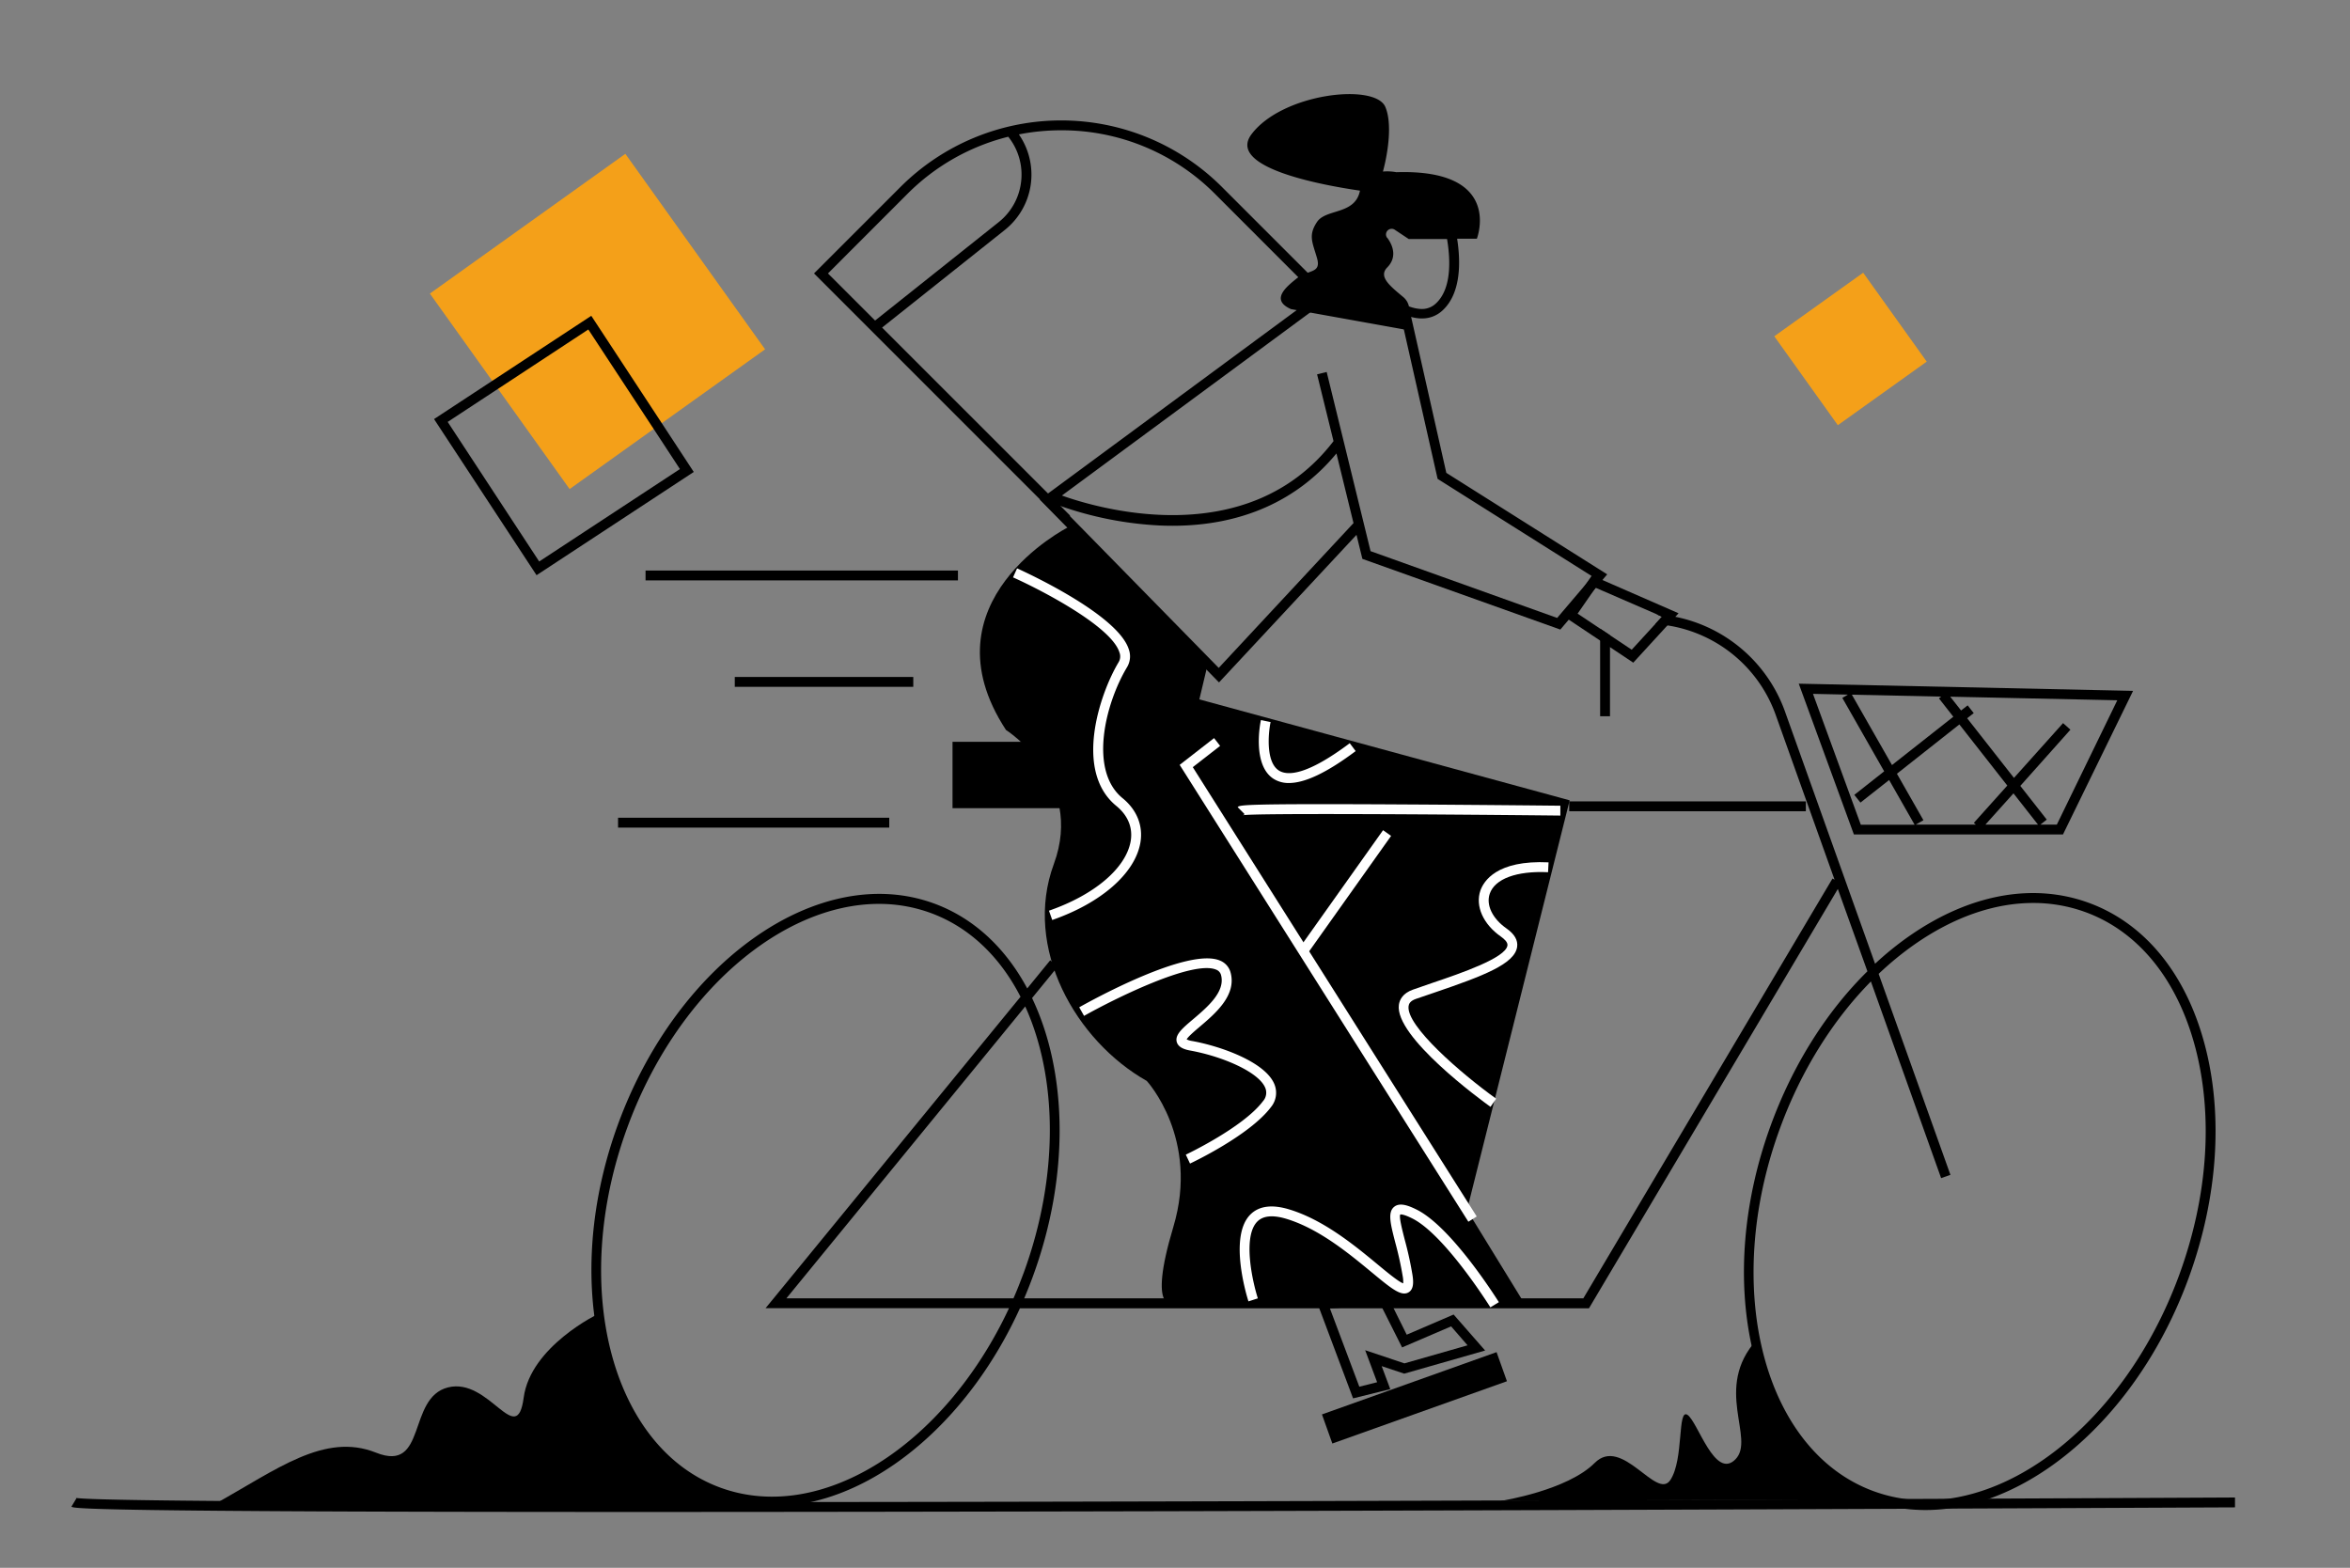
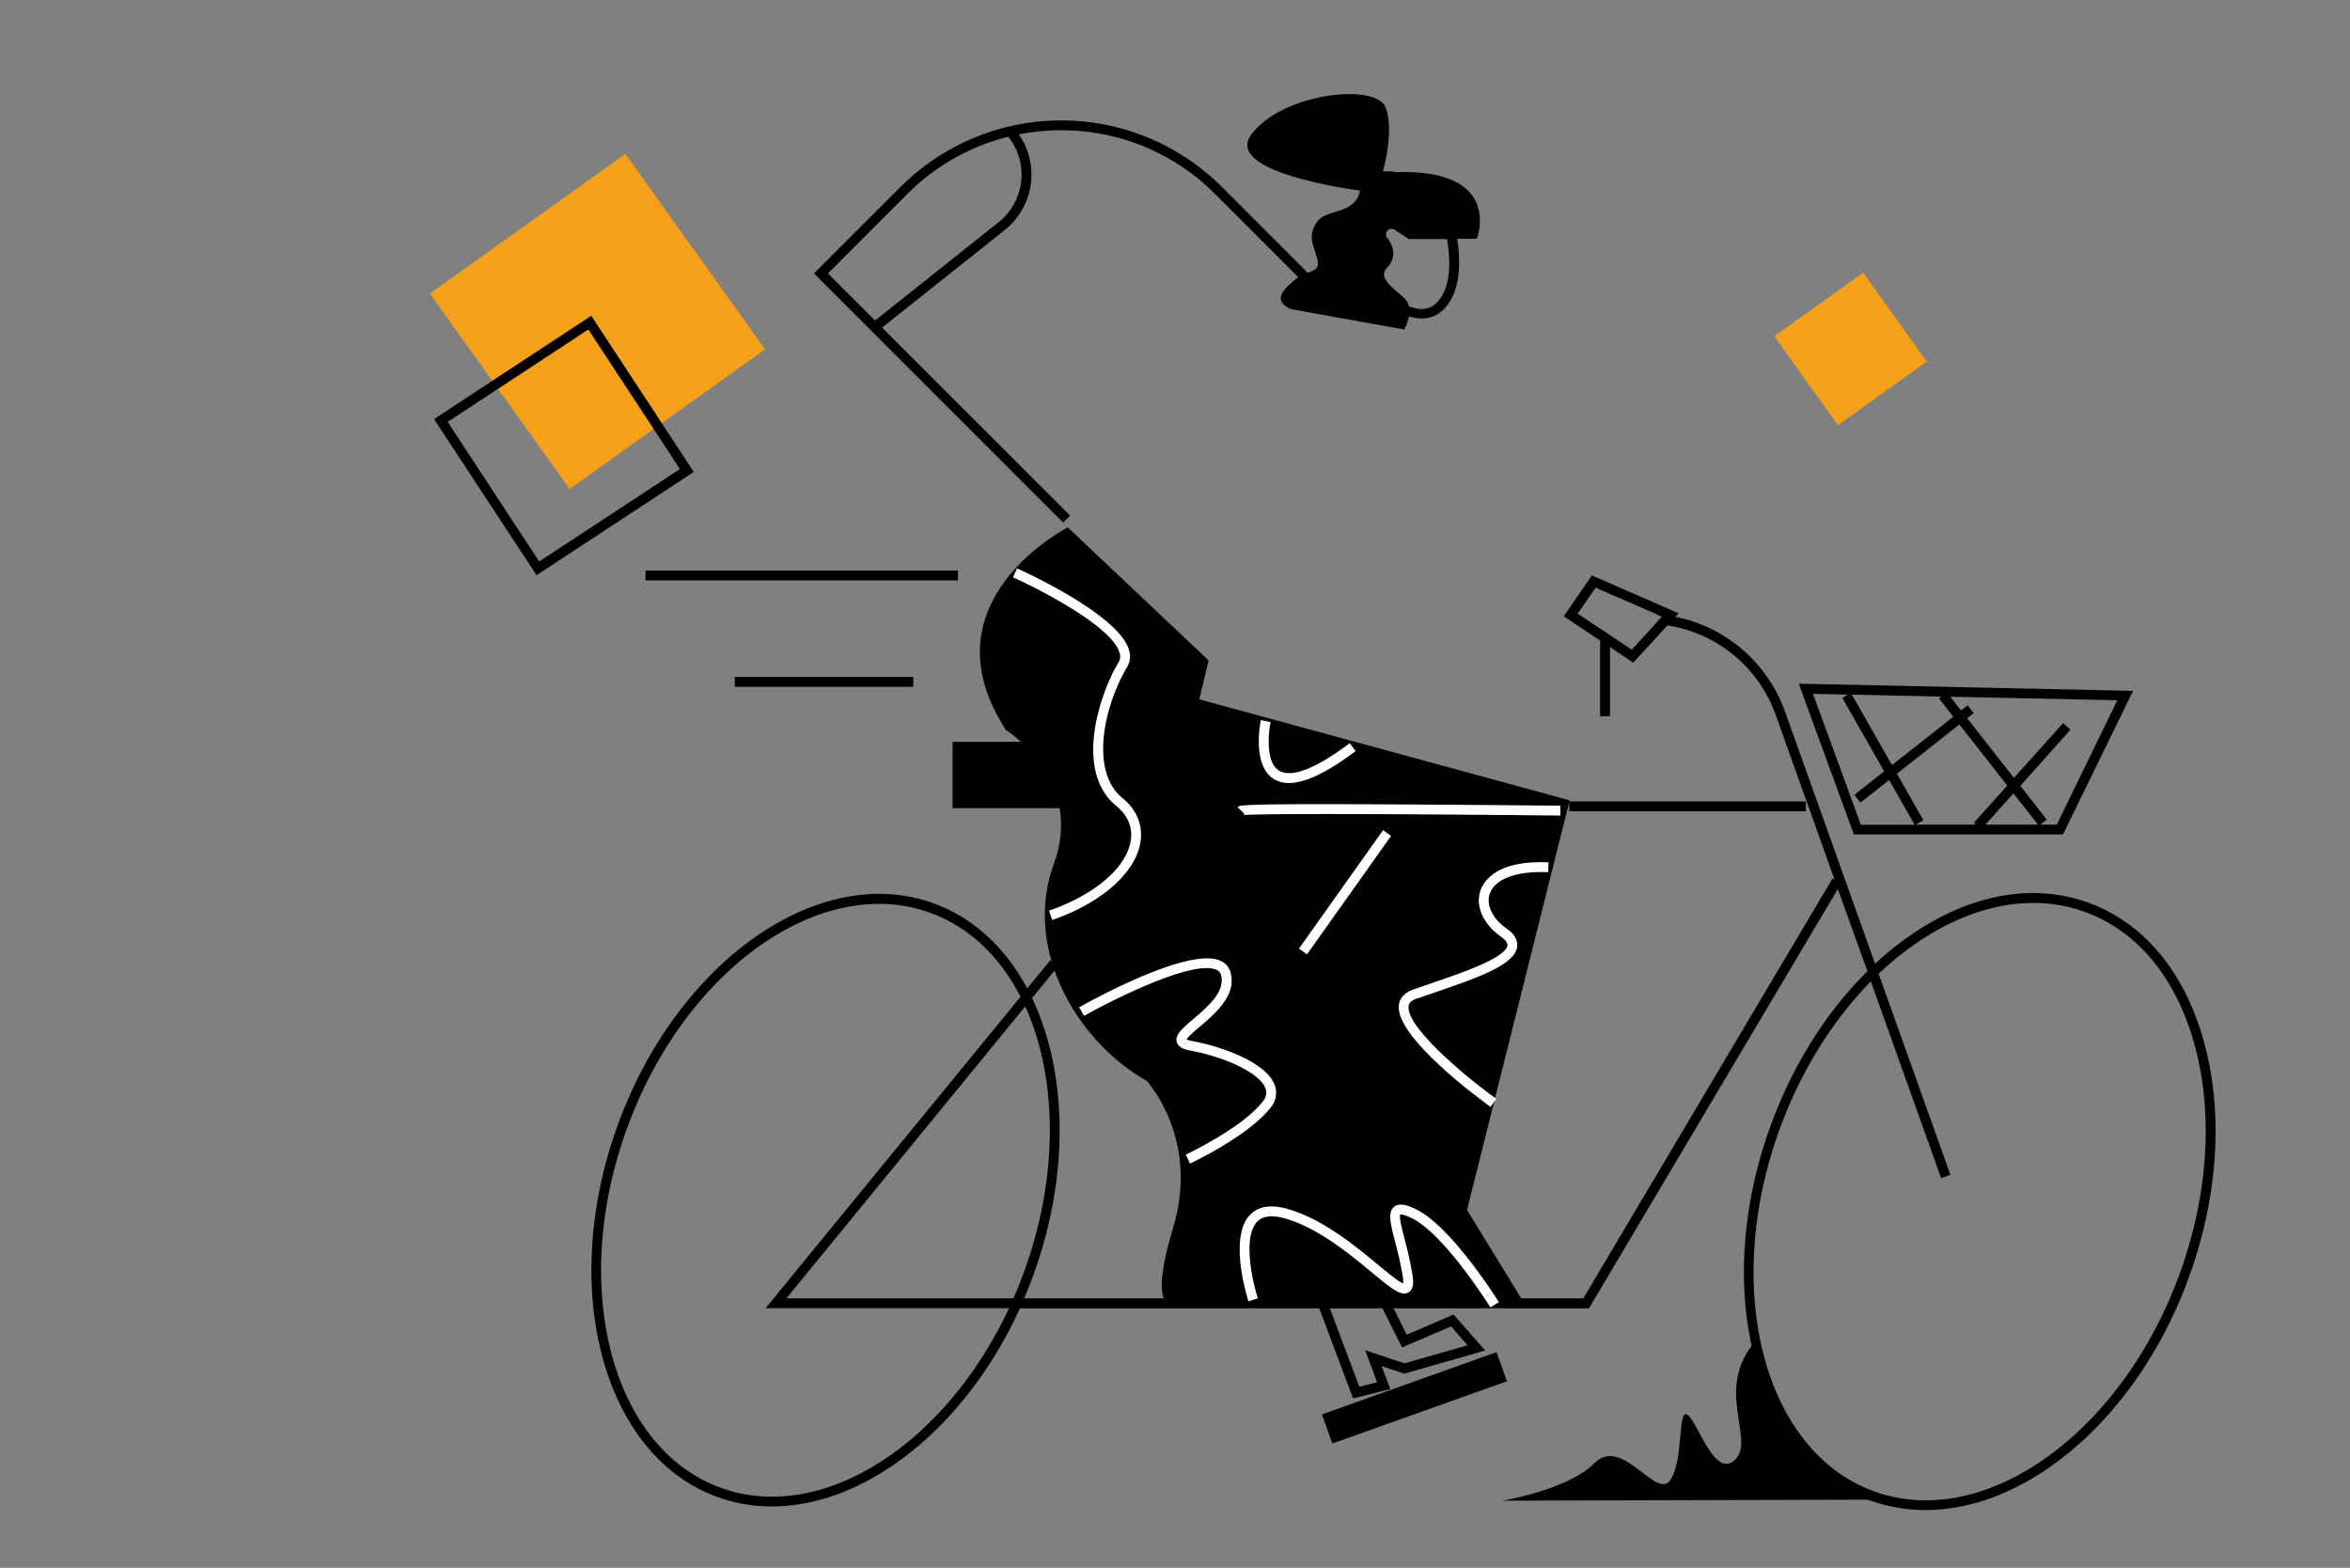
<svg xmlns="http://www.w3.org/2000/svg" id="Capa_1" data-name="Capa 1" viewBox="0 0 715 477">
  <rect x="0" y="0" width="715" height="477" fill="#808080" stroke="none" />
  <title>Mesa de trabajo 4</title>
  <rect x="289.81" y="225.69" width="47.12" height="20.19" />
  <path d="M324.88,160.46S280.5,183,306.08,222.09c0,0,24,15.19,14.56,40.77s6.73,53.85,28.27,66c0,0,16.16,17.5,8.08,44.43s.27,23.25.27,23.25H463.79L361,229.2l6.73-28.27Z" />
  <polygon points="446.04 369.36 477.58 243.49 364.57 212.69 348.9 220 446.04 369.36" />
  <path d="M424.84,52.39a15.15,15.15,0,0,0-4.07-.2c1.64-6.12,2.82-14.77.72-19.67-3.13-7.32-31.33-4.18-40.73,8.35C373.18,51,402.2,56.32,413.78,58c-1.46,7.43-10.33,5.42-13.07,9.53s-1.38,6.21,0,11-2.76,3.44-6.2,6.2-7.93,6.55-1.73,9.31l34.47,6.2a14,14,0,0,0,1.43-4h0c.23.07.45.14.68.19a13,13,0,0,0,2.79.45h.45a9,9,0,0,0,6.34-2.47c5.75-5.34,5.44-15.16,4.4-21.78h6S457.59,51.35,424.84,52.39ZM436.9,92.3A6.14,6.14,0,0,1,432.28,94a11.64,11.64,0,0,1-3.61-.8h0a5.1,5.1,0,0,0-1.75-2.85c-4.14-3.45-7.58-6.21-4.83-9s2.07-6.2,0-9L422,72.3a1.72,1.72,0,0,1,2.36-2.41l4.25,2.83h11.66C441.29,78.73,441.78,87.77,436.9,92.3Z" />
  <path d="M670.85,318c-5.69-21.69-18.23-37.07-35.32-43.32S598.94,272.1,580.6,285a95.93,95.93,0,0,0-10.1,8.21l-27.43-76.8a44.76,44.76,0,0,0-33.36-28.76,43.75,43.75,0,0,0-5.74-.76l1.69.74-2.06,2.25c1.25.07,2.49.2,3.71.39a41.76,41.76,0,0,1,32.93,27.15l17.94,50.23h0l-.63-.37L481.74,395H311.62c.94-2.21,1.84-4.48,2.68-6.78,11.3-30.91,10.37-62.22-.29-84.57h0l7.85-9.6-2.32-1.9-7,8.57c-6.53-12.19-16.14-21.37-28.37-25.85-34.82-12.72-77.94,17.41-96.14,67.19-7.35,20.11-9.52,40.4-7.2,58.28,3.42,26.36,16.6,47.48,37.34,55.07a46.56,46.56,0,0,0,5.22,1.56c1,.26,2,.47,3.07.64a48.75,48.75,0,0,0,8.37.71,54.64,54.64,0,0,0,12-1.36c11.58-2.59,23.12-8.8,33.58-17.92,11.84-10.31,22.31-24.34,29.9-41H483.45l75.72-127.58h0l9,25.05c-12.49,12.31-22.69,28.48-29.41,46.87-8.6,23.53-10.17,47.3-5.78,67.22,4.86,22.07,17,39.41,35,46.51l.57.22.57.21A48.44,48.44,0,0,0,579.39,459a51.24,51.24,0,0,0,6.45.41,53.18,53.18,0,0,0,7-.47,60.53,60.53,0,0,0,12.46-3c24.76-8.79,48.32-33.5,60.6-67.1C674.73,364.64,676.5,339.48,670.85,318ZM311.93,306.2c9.76,21.51,10.36,51.43-.45,81-1,2.66-2,5.27-3.13,7.81H239.26l72.67-88.81ZM219.19,452.6c-33.26-12.16-46-61.28-28.35-109.5C205.77,302.25,237.76,275,267.42,275a45.48,45.48,0,0,1,15.71,2.75c11.9,4.35,21.17,13.43,27.37,25.51L232.93,398H307C287.52,439.7,249.89,463.82,219.19,452.6Zm443.88-64.8c-13.89,38-42.45,64.38-70.27,68.18a49.94,49.94,0,0,1-6.88.48,46.58,46.58,0,0,1-6.37-.43,45.44,45.44,0,0,1-9.46-2.34c-33.51-12.25-46.32-61.74-28.56-110.31,6.38-17.48,16-32.9,27.7-44.78l21.37,59.84,2.83-1-21.84-61.15a94.4,94.4,0,0,1,10.74-8.83c12-8.43,24.43-12.74,36.27-12.74a46.12,46.12,0,0,1,15.9,2.78c16.14,5.9,28,20.55,33.45,41.26C673.44,339.66,671.71,364.18,663.07,387.8Z" />
  <polygon points="489.85 193.26 486.85 191.26 486.85 217.91 489.85 217.91 489.85 193.26" />
  <rect x="477.44" y="243.81" width="72" height="3" />
  <path d="M451.86,410.88l-9.59-10.95L428,406.07l-4-8.06-1.5-3-.55-1.1L405.45,395l-5.07.34.44,1.16.56,1.5,10.3,27.44L423,422.63l-2.62-7,6.86,2.29ZM419,420.53l-5.42,1.36-8.95-23.82.89-.06,14.58-1,.49,1,6,11.93,14.92-6.4,5,5.76-19.21,5.49-11.94-4Z" />
  <rect x="402.17" y="420.54" width="56.4" height="9.4" transform="translate(-117.86 169.33) rotate(-19.63)" />
  <rect x="196.41" y="173.58" width="95.05" height="3" />
  <rect x="223.56" y="205.96" width="54.31" height="3" />
-   <rect x="188.05" y="248.79" width="82.51" height="3" />
-   <path d="M440.05,143.86l-10.83-48-2.93.66,11.11,49.17,47.1,29.7L473.77,188,417,167.68,409,135v0h0l-5.35-21.83-2.92.72,5,20.32c-26.35,34.36-72.74,20.11-82.64,16.55l80-59-1.78-2.42-84.95,62.65,54.53,55.63,41.83-44.9,1.79,7.31,60.23,21.51L489,174.74ZM370.8,203.2l-48.36-49.33a107.11,107.11,0,0,0,30.31,6q2,.09,4,.09c20.82,0,37.93-7.54,49.87-22l5.19,21.19Z" />
  <path d="M547.28,208l16.78,45.88h63.61L649,210.19Zm43.35,3.94-.69.54,4.37,5.58-18.66,14.7-12.21-21.41h0Zm10.53,38.94H582.87l2.34-1.34-8.06-14.14,19-15L610.73,239l-10.18,11.35Zm11.45-9.51,7.46,9.51h-16Zm-61-30.27,10.63.23-1.7,1,12.73,22.34-9.08,7.16,1.86,2.35,8.73-6.87,7.75,13.6H566.16Zm74.19,39.78h-5l1.94-1.52-8.05-10.26L629.94,222l-2.24-2-14.94,16.67-14.24-18.15,2-1.56-1.85-2.36-2,1.56-3.3-4.2h0l50.83,1.09Z" />
  <path d="M371.8,56.9a69.19,69.19,0,0,0-97.84,0L247.67,83.19,323.48,159l2.12-2.12L268.38,99.66,305.67,70A21.52,21.52,0,0,0,310,40.89a66.61,66.61,0,0,1,12.9-1.25A65.75,65.75,0,0,1,369.68,59L401.2,90.54l2.12-2.12ZM310.71,55a18.4,18.4,0,0,1-6.91,12.63L266.25,97.52,251.91,83.19,276.08,59A65.78,65.78,0,0,1,306.77,41.6,18.4,18.4,0,0,1,310.71,55Z" />
  <rect x="387.12" y="269.94" width="44.2" height="3" transform="translate(-49.02 447.95) rotate(-54.62)" fill="#fff" />
  <path d="M474.74,248.13c-37.14-.4-93.53-.76-96.65-.09a1.25,1.25,0,0,0,.59-.35l-2.12-2.12c.66-.66,1.1-1.1,50-.83,23.88.13,48,.39,48.19.39Z" fill="#fff" />
-   <polygon points="446.76 371.7 358.92 232.7 369.39 224.56 371.23 226.93 362.91 233.4 449.3 370.1 446.76 371.7" fill="#fff" />
  <path d="M320.15,279.9l-1-2.83C333,272.26,342.51,264.18,344,256c.73-4.14-.78-7.88-4.37-10.82-12.93-10.58-5.1-34,.71-43.71a3.4,3.4,0,0,0,.25-3c-2.5-8-24.21-19.17-32.37-22.81l1.23-2.74c1.25.56,30.59,13.79,34,24.65a6.37,6.37,0,0,1-.53,5.4c-6.66,11.09-11.69,31.41-1.39,39.85,4.42,3.61,6.34,8.47,5.42,13.67C345.27,265.78,335,274.73,320.15,279.9Z" fill="#fff" />
  <path d="M362.07,354l-1.28-2.71c.18-.08,17.5-8.3,23.47-16.26a3.86,3.86,0,0,0,.73-4c-1.92-4.89-13.09-9.63-22.78-11.4-1.57-.28-3.7-.86-4.18-2.64-.59-2.19,1.75-4.17,5-6.92,4.39-3.73,9.85-8.37,8.47-13.45A2.4,2.4,0,0,0,370,295c-7.18-3-31.43,9.14-40.17,14.07l-1.47-2.61c3.34-1.89,33-18.33,42.79-14.23a5.4,5.4,0,0,1,3.26,3.65c1.89,6.92-4.64,12.47-9.41,16.52-1.51,1.28-3.53,3-3.95,3.82a5.78,5.78,0,0,0,1.74.51c8.58,1.56,22.33,6.38,25,13.25a6.85,6.85,0,0,1-1.12,6.88C380.24,345.39,362.81,353.66,362.07,354Z" fill="#fff" />
  <path d="M453.46,397.75c-.14-.22-13.82-22.08-23.76-27.05-2.9-1.45-3.63-1.21-3.66-1.19-.43.71.63,4.81,1.4,7.81a106.19,106.19,0,0,1,2.32,10.61c.3,2,.44,4.32-1.23,5.27-2.26,1.28-5.26-1.21-11.24-6.16-6.77-5.59-16-13.26-26-16.25-4.06-1.21-7-.92-8.76.87-4.54,4.62-1.41,18.42.18,23.35l-2.86.92c-.26-.79-6.19-19.51.53-26.37,2.6-2.65,6.56-3.2,11.77-1.64,10.55,3.16,20.09,11.05,27.05,16.81,2.85,2.36,6.33,5.24,7.73,5.72a8.69,8.69,0,0,0-.13-2.06,105.19,105.19,0,0,0-2.27-10.32c-1.49-5.78-2.38-9.26-.33-10.92,1.72-1.39,4.42-.34,6.84.87,10.7,5.35,24.39,27.22,25,28.15Z" fill="#fff" />
  <path d="M453.49,336.75c-3-2.16-29.24-21.36-27.87-31.06.21-1.48,1.12-3.47,4.24-4.59,1.87-.67,3.86-1.35,5.91-2.05,8.9-3,22.34-7.63,22.88-11.4.14-1-1-2-2-2.71-5.4-3.78-7.84-9.27-6.23-14,1-2.83,4.92-9.33,20.74-8.58l-.15,3c-9.56-.45-16.2,2-17.75,6.56-1.17,3.42.83,7.57,5.11,10.56,2.43,1.7,3.51,3.58,3.23,5.59-.74,5.21-10.33,8.85-24.89,13.82-2,.7-4,1.37-5.86,2s-2.19,1.57-2.28,2.19c-.84,6,15.9,20.46,26.65,28.2Z" fill="#fff" />
  <path d="M392.17,238.22a8.5,8.5,0,0,1-4.68-1.27c-6.64-4.24-4-17.33-3.84-17.88l2.93.61c-.67,3.23-1.54,12.15,2.52,14.74,2.59,1.65,8.43,1.54,21.57-8.31l1.8,2.4C403.81,235,397.1,238.22,392.17,238.22Z" fill="#fff" />
  <path d="M487.56,176.47l-3.21-1.4-.13.19-1.75,2.53-6.68,9.71,1.48,1,9.58,6.39,3,2,7.08,4.72,10.38-11.32,2.4-2.62,1-1.09Zm18.1,11.16-2.06,2.25-7.14,7.79-6.61-4.41-3-2L480,186.69l4.85-7,.58-.85.1,0,18.45,8Z" />
  <rect x="145.23" y="61.24" width="73.11" height="73.11" transform="translate(-22.97 123.96) rotate(-35.56)" fill="#f4a019" />
  <rect x="546.39" y="89.52" width="33.25" height="33.25" transform="translate(43.28 347.24) rotate(-35.56)" fill="#f4a019" />
-   <path d="M195.09,460c-170.7,0-172.49-1.09-173.36-1.61l1.54-2.57a1.15,1.15,0,0,0-.26-.12c9.53,2.37,433.91,1,657-.1l0,3c-1.63,0-165,.79-326.8,1.18C288.76,459.92,236.86,460,195.09,460Z" />
-   <path d="M182.09,399.69s-20.67,9.88-22.76,25.55-10.45-6.27-23-3.14-6.27,26.12-21.94,19.85-30.29,5.22-49.09,15.67H228.26S192.33,455.61,182.09,399.69Z" />
  <path d="M457,456.57s19.85-3.13,28.2-11.49,18.81,11.49,23,5.22,2.09-21.93,5.23-19.84S521.76,450.3,528,444s-6.85-21.64,6.5-36.41c0,0,7.53,44.17,40.21,48.65Z" />
  <path d="M201.35,128.74,179.9,96.08l-30.13,19.79L132.06,127.5,163.25,175l47.83-31.41Zm-65.14-.38,15.3-10.05L179,100.24l19.87,30.25,8,12.22-42.82,28.12Z" />
</svg>